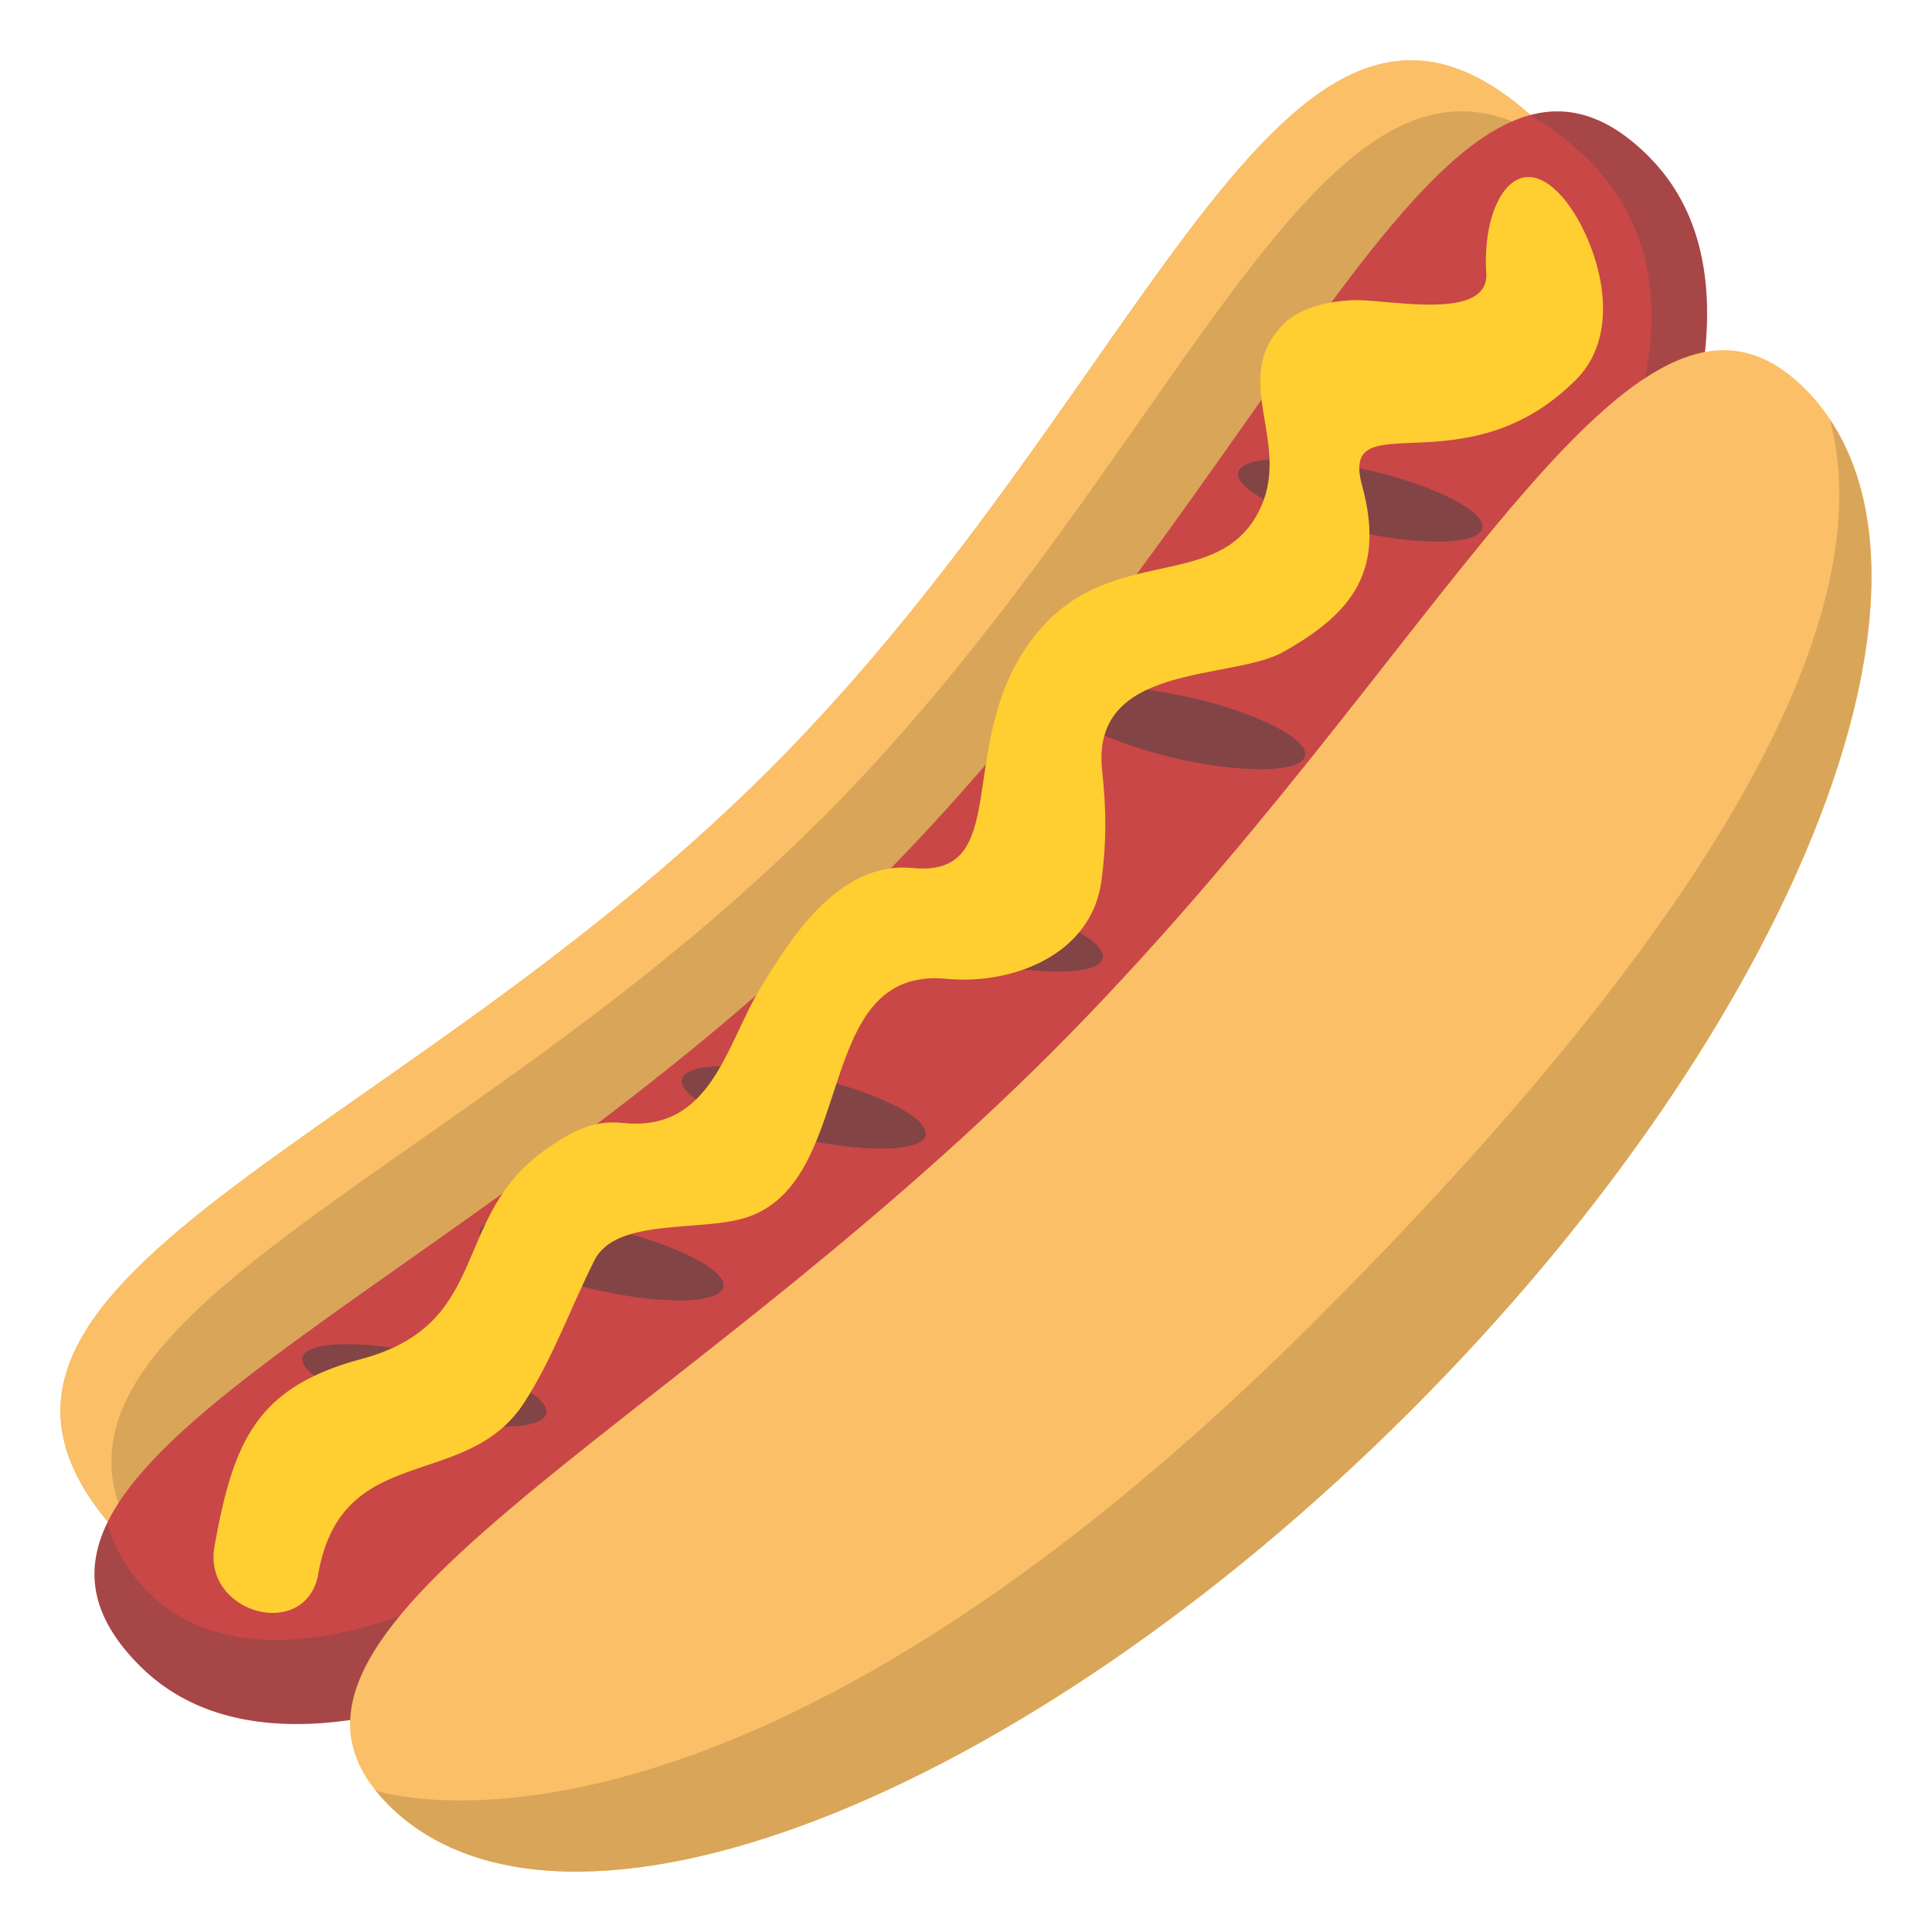
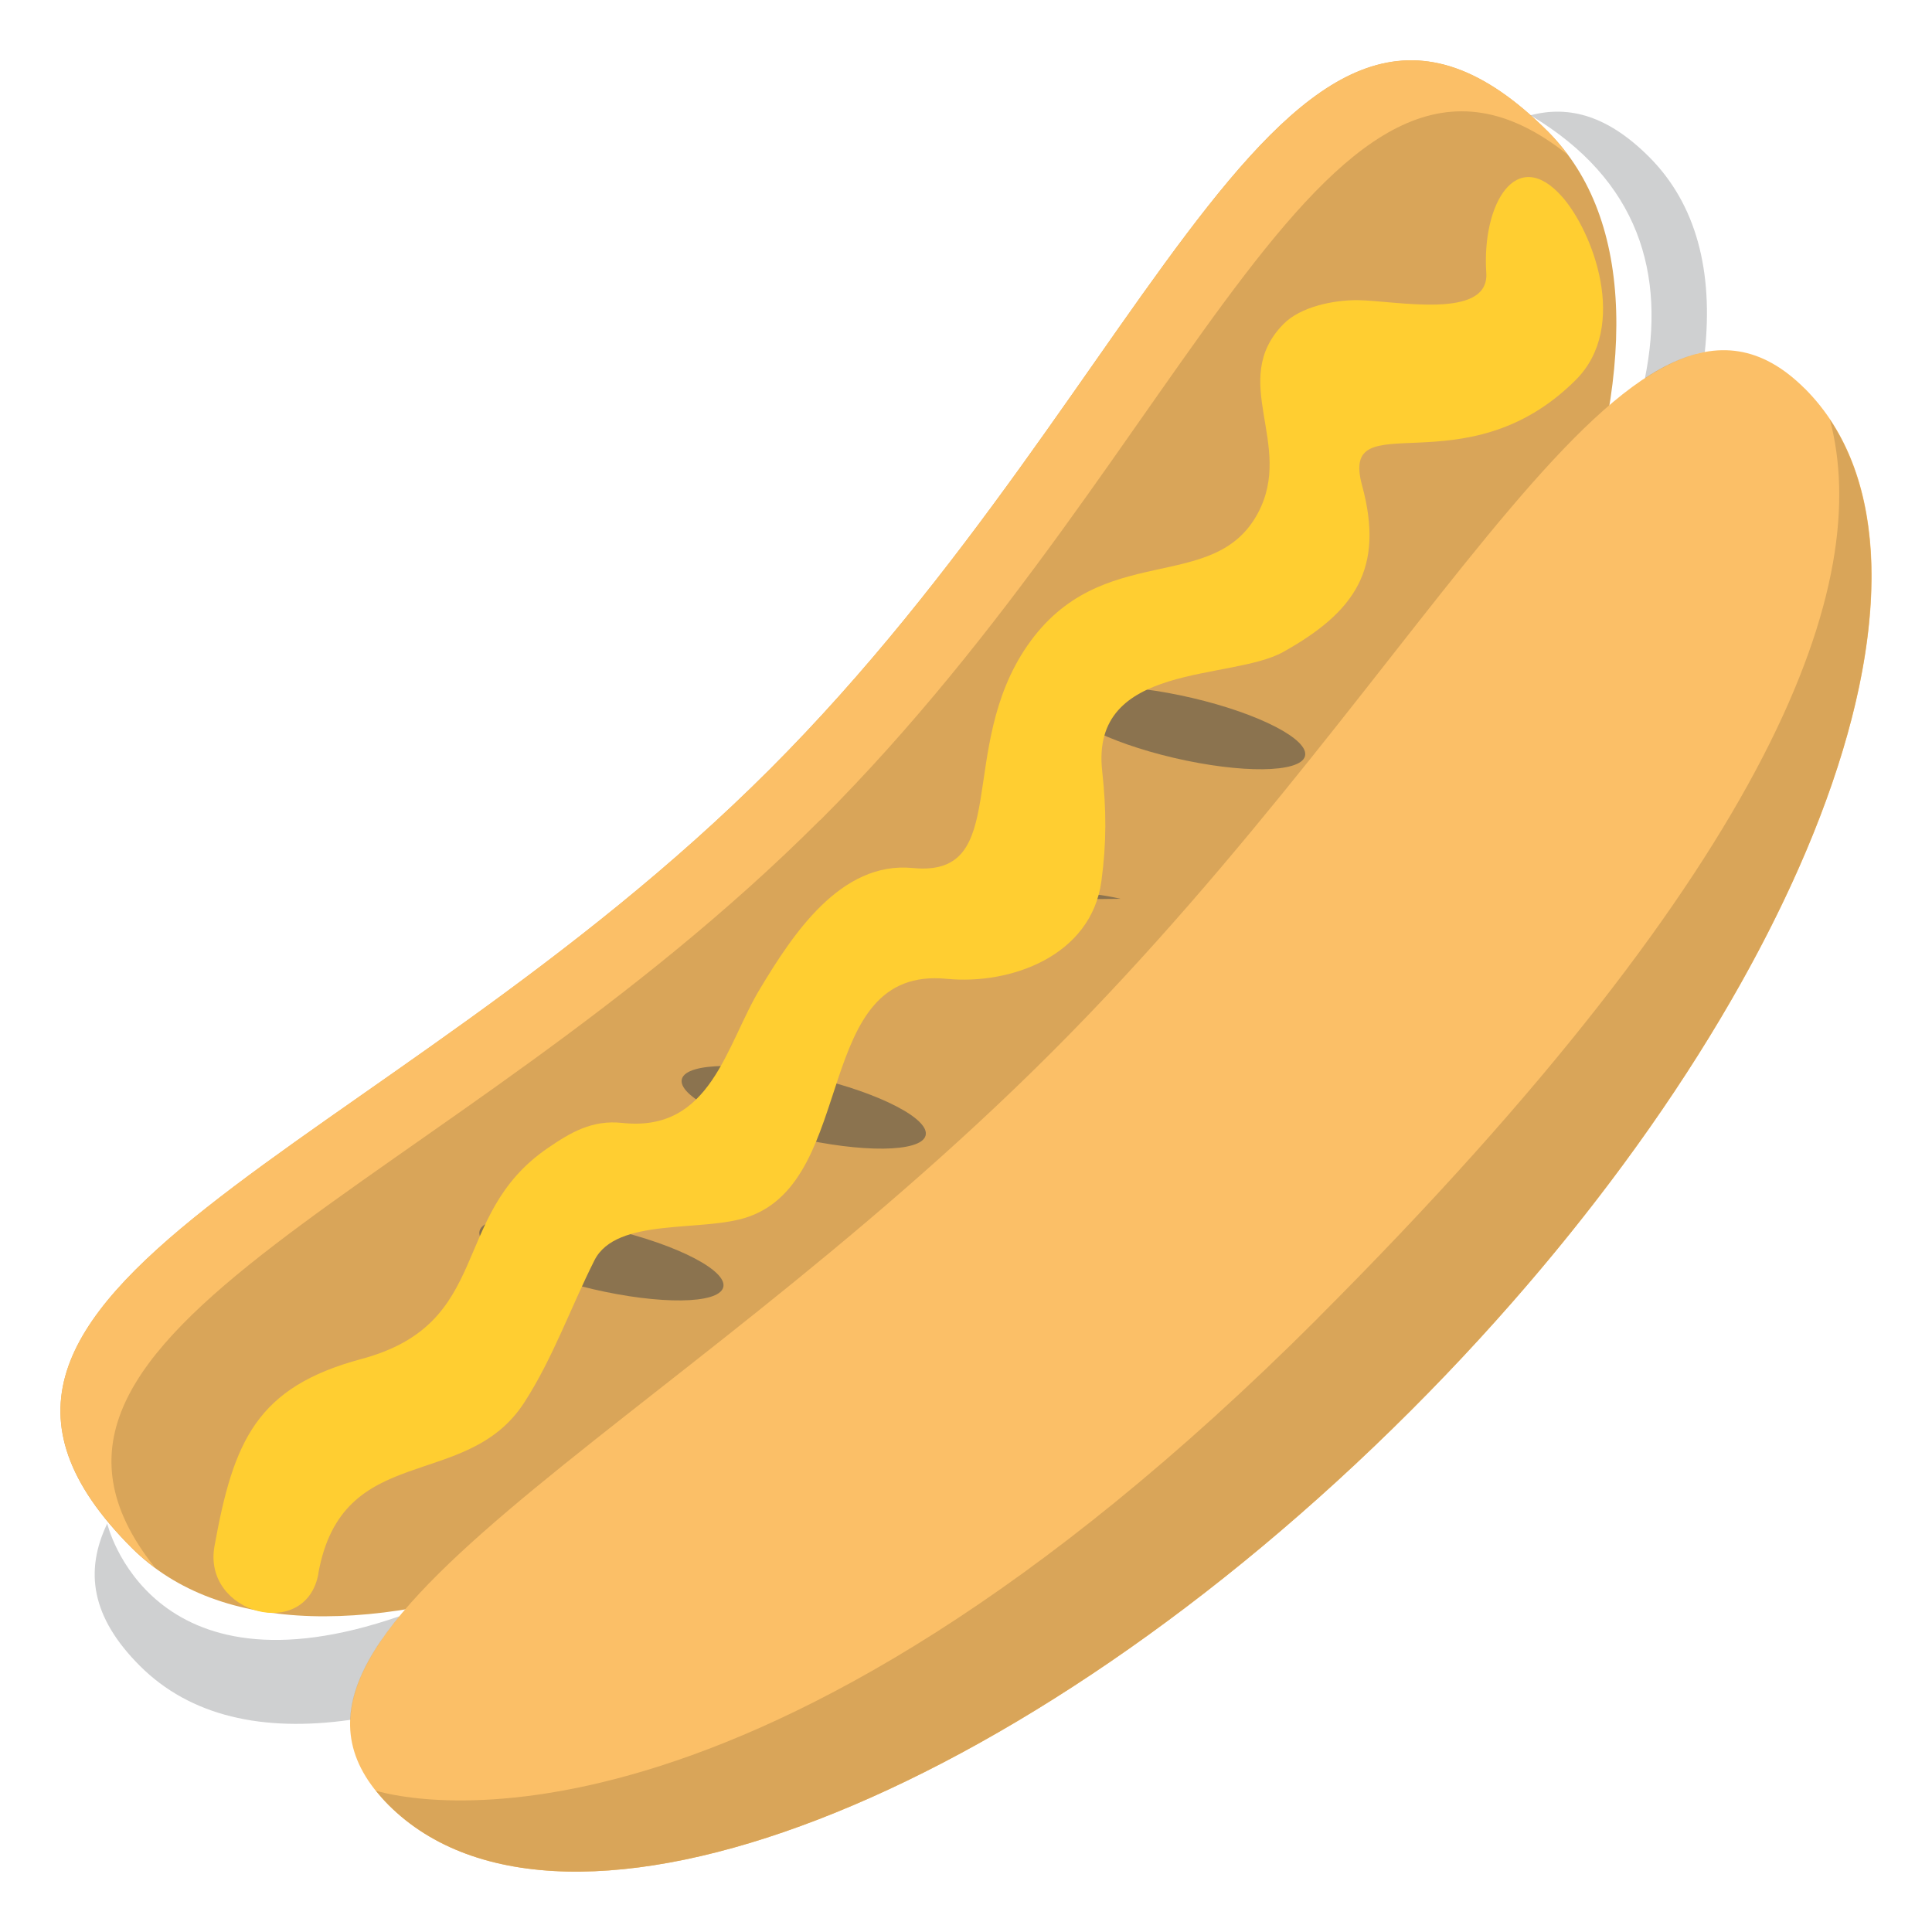
<svg xmlns="http://www.w3.org/2000/svg" viewBox="0 0 64 64" enable-background="new 0 0 64 64">
  <path fill="#d9a559" d="m51.28 4.362c5.819 5.82.033 21.04-12.922 33.994-12.955 12.957-28.17 18.741-33.993 12.922-8.621-8.621 8.176-12.83 21.13-25.785 12.956-12.955 17.16-29.752 25.785-21.13" />
  <path fill="#fbbf67" d="m27.17 27.17c12.428-12.43 16.81-28.377 24.756-22.05-.199-.266-.409-.525-.646-.762-8.62-8.621-12.829 8.176-25.786 21.13-12.954 12.955-29.751 17.16-21.13 25.785.236.238.494.447.762.646-6.331-7.946 9.616-12.327 22.04-24.753" />
-   <path fill="#c94747" d="m54.623 5.194c5.792 5.795-2.046 20.336-15.85 34.14-13.804 13.805-28.345 21.643-34.14 15.85-6.715-6.717 10.424-11.957 24.23-25.762 13.804-13.805 19.05-30.942 25.763-24.23" />
  <path fill="#fbbf67" d="m59.791 12.876c5.744 5.746-.104 20.902-13.06 33.857s-28.11 18.803-33.858 13.06c-5.744-5.744 9.02-11.988 21.974-24.943 12.955-12.955 19.2-27.717 24.943-21.973" />
  <g opacity=".5" fill="#3e4347">
    <path opacity=".5" d="m54.49 12.534c.685-.449 1.345-.754 1.984-.875.284-2.672-.277-4.893-1.849-6.465-1.342-1.34-2.622-1.719-3.925-1.375 3.602 2.149 4.488 5.258 3.79 8.715" />
    <path opacity=".5" d="m13.234 53.54c-8.285 2.873-9.681-3.064-9.682-3.07-.756 1.578-.528 3.104 1.081 4.713 1.672 1.67 4.073 2.201 6.973 1.789.042-1.084.629-2.217 1.628-3.432" />
  </g>
  <path fill="#d9a559" d="m43.661 43.661c-18.81 18.809-30.22 15.951-31.21 15.658.127.156.263.316.42.473 5.745 5.744 20.904-.104 33.859-13.06 12.251-12.25 18.14-26.463 13.888-32.832 1.42 5.366-1.681 14.481-16.96 29.76" />
  <g fill="#3e4347">
-     <path opacity=".5" d="m14.358 44.903c2.228.521 3.9 1.389 3.735 1.936-.165.551-2.107.57-4.334.051-2.229-.521-3.9-1.389-3.735-1.936.165-.551 2.106-.57 4.334-.051" />
    <path opacity=".5" d="m20.223 40.714c2.227.521 3.899 1.389 3.733 1.938-.165.549-2.105.57-4.332.049-2.229-.52-3.901-1.389-3.735-1.936.164-.549 2.106-.571 4.334-.051" />
    <path opacity=".5" d="m26.924 35.688c2.228.52 3.9 1.389 3.735 1.936-.164.549-2.107.57-4.334.051-2.229-.521-3.899-1.389-3.735-1.938.165-.549 2.107-.568 4.334-.049" />
-     <path opacity=".5" d="m32.789 29.823c2.229.521 3.901 1.389 3.737 1.936-.166.551-2.106.57-4.334.051-2.229-.521-3.9-1.389-3.735-1.938s2.104-.568 4.332-.049" />
+     <path opacity=".5" d="m32.789 29.823s2.104-.568 4.332-.049" />
    <path opacity=".5" d="m39.492 23.12c2.228.52 3.899 1.387 3.735 1.936-.165.549-2.106.57-4.334.051-2.229-.521-3.899-1.389-3.736-1.938.166-.549 2.108-.57 4.335-.049" />
-     <path opacity=".5" d="m45.36 15.581c2.228.52 3.9 1.389 3.735 1.936-.165.549-2.105.57-4.334.051-2.228-.521-3.901-1.389-3.735-1.938.166-.547 2.106-.568 4.334-.049" />
  </g>
  <path fill="#ffce31" d="m10.545 52.12c.795-4.41 4.895-2.689 6.818-5.654.952-1.469 1.541-3.152 2.329-4.717.729-1.445 3.588-.914 5.094-1.439 3.656-1.268 2.095-8.328 6.58-7.885 2.097.205 4.784-.75 5.12-3.24.171-1.275.166-2.352.025-3.645-.398-3.617 4.259-2.975 5.997-3.943 2.387-1.33 3.359-2.77 2.613-5.514-.766-2.809 3.4.184 7.081-3.5 1.776-1.775.548-4.928-.45-6.06-1.52-1.727-2.669.236-2.517 2.516.105 1.574-3.02.92-4.253.904-.778-.008-1.899.207-2.475.801-1.823 1.877.373 3.973-.832 6.244-1.457 2.746-5.193.865-7.639 4.395-2.375 3.428-.503 7.695-3.797 7.371-2.404-.236-3.994 2.232-5.05 3.979-1.146 1.885-1.622 4.787-4.576 4.465-.998-.107-1.71.313-2.486.846-3.248 2.238-1.778 5.801-6.151 6.973-3.471.93-4.243 2.711-4.871 6.203-.404 2.241 3.038 3.171 3.444.903" />
</svg>